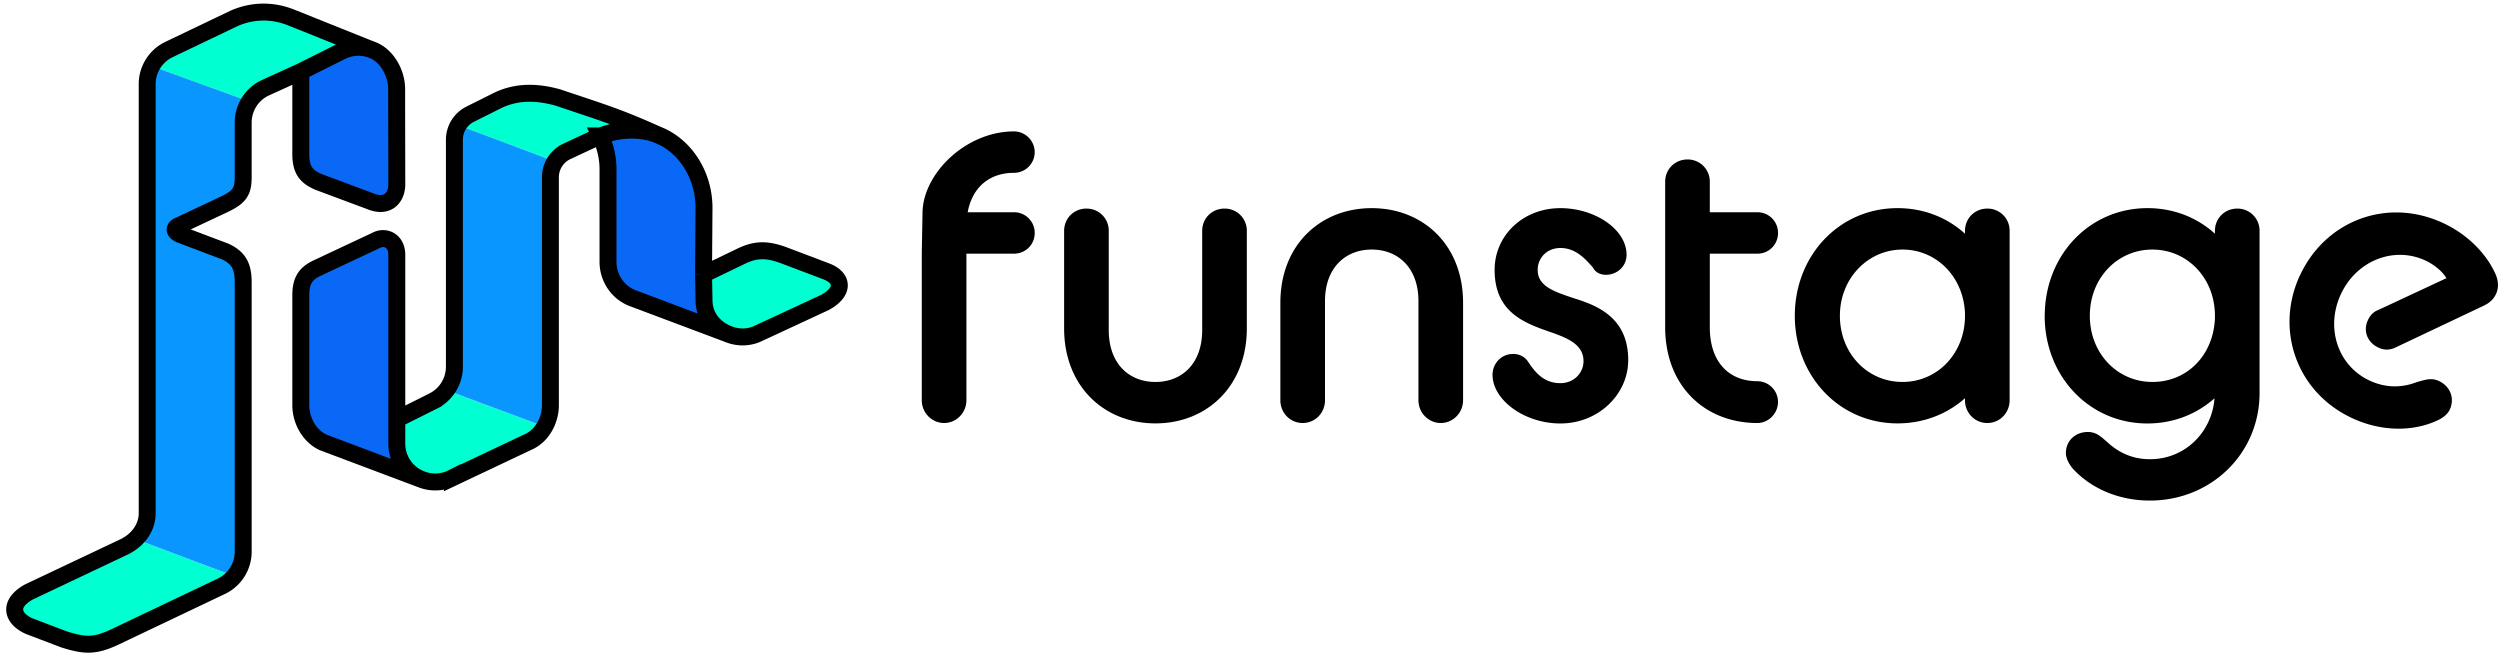
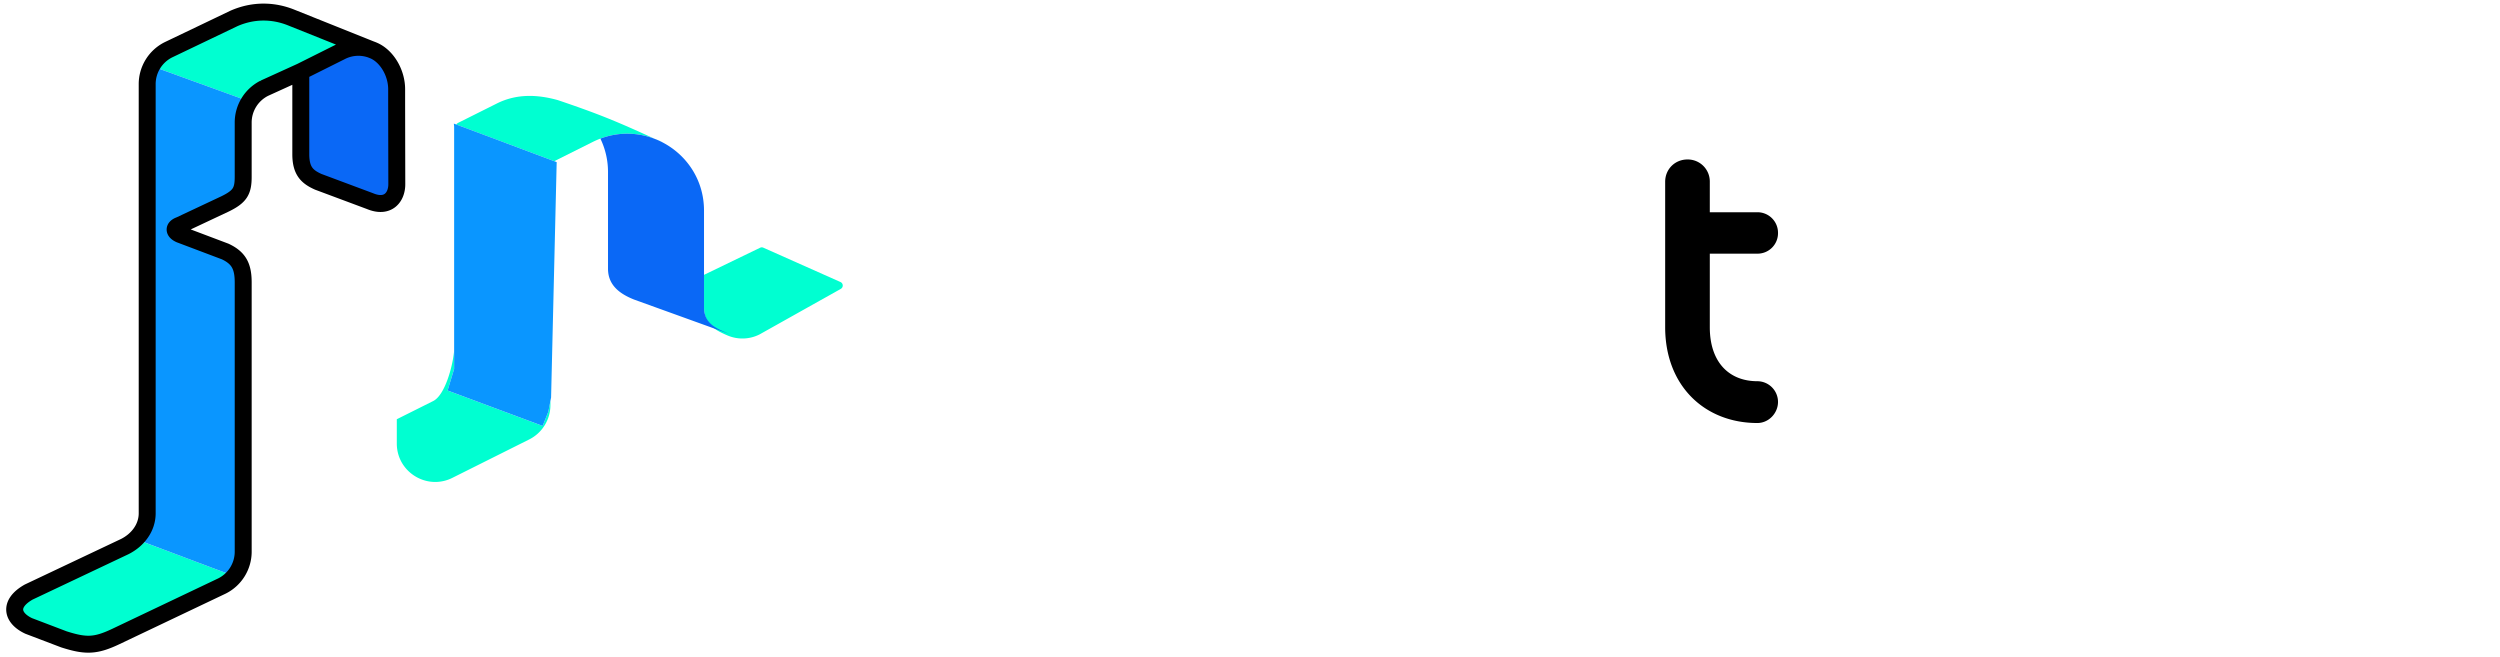
<svg xmlns="http://www.w3.org/2000/svg" fill="none" height="93" width="354">
-   <path d="M143.577 18.607c-6.785 0-12.841 5.921-12.947 11.446-.106 5.525-.106 5.866-.106 5.866v20.757c0 1.786 1.438 3.223 3.16 3.223 1.723 0 3.16-1.437 3.16-3.223V35.919h6.733c1.617 0 2.938-1.258 2.938-2.928a2.919 2.919 0 0 0-2.938-2.938h-6.553c.687-3.678 3.213-5.58 6.553-5.58a2.936 2.936 0 0 0 2.938-2.927 2.952 2.952 0 0 0-2.938-2.939Zm7.102 14.088c0-1.786 1.384-3.16 3.16-3.16a3.122 3.122 0 0 1 3.16 3.16V46.73c0 4.83 2.927 7.356 6.616 7.356 3.688 0 6.616-2.526 6.616-7.355V32.694c0-1.786 1.384-3.16 3.16-3.16a3.122 3.122 0 0 1 3.16 3.16v13.803c0 8.222-5.697 13.454-12.936 13.454-7.24 0-12.936-5.232-12.936-13.454V32.695ZM181.3 42.873c0-8.222 5.696-13.4 12.936-13.4 7.239 0 12.936 5.178 12.936 13.4v13.803c0 1.786-1.437 3.223-3.16 3.223s-3.16-1.437-3.16-3.223V42.64c0-4.777-2.938-7.303-6.616-7.303-3.678 0-6.616 2.526-6.616 7.303v14.035c0 1.786-1.385 3.223-3.16 3.223-1.776 0-3.16-1.437-3.16-3.223V42.873Zm32.917 7.24c.919 0 1.723.401 2.188 1.152.866 1.268 2.071 2.99 4.544 2.99 1.902 0 3.276-1.437 3.276-3.107 0-2.356-2.187-3.276-4.882-4.195-3.625-1.269-7.705-2.822-7.705-8.74 0-4.883 4.027-8.74 9.311-8.74 4.883 0 9.374 2.99 9.374 6.615 0 1.606-1.321 2.822-2.927 2.822-.634 0-1.437-.233-1.839-1.036-.983-1.088-2.357-2.758-4.597-2.758-1.956 0-3.224 1.437-3.224 3.107 0 2.357 2.42 3.107 5.348 4.08 3.509 1.088 7.472 2.938 7.472 8.687 0 4.83-4.196 8.973-9.607 8.973-5.115 0-9.607-3.34-9.607-6.902 0-1.606 1.268-2.938 2.875-2.938v-.01Z" fill="#000" />
  <path clip-rule="evenodd" d="M235.788 46.329c0 8.338 5.633 13.57 13.052 13.57 1.606 0 2.927-1.385 2.927-2.991a2.94 2.94 0 0 0-2.927-2.928c-3.91 0-6.732-2.589-6.732-7.651v-10.41h6.732a2.9 2.9 0 0 0 2.927-2.928 2.91 2.91 0 0 0-2.927-2.938h-6.732v-4.312a3.122 3.122 0 0 0-3.16-3.16c-1.776 0-3.16 1.374-3.16 3.16v20.588Z" fill-rule="evenodd" fill="#000" />
-   <path d="M278.243 56.39c-2.526 2.241-5.866 3.562-9.544 3.562-8.275 0-14.553-6.732-14.553-15.24s6.268-15.24 14.553-15.24c3.678 0 7.018 1.321 9.544 3.625v-.401c0-1.786 1.384-3.16 3.16-3.16a3.122 3.122 0 0 1 3.16 3.16v23.98c0 1.786-1.385 3.223-3.16 3.223-1.776 0-3.16-1.437-3.16-3.223v-.286Zm0-11.678v-.402c-.233-5.115-4.027-8.972-8.857-8.972-4.83 0-8.856 4.026-8.856 9.374 0 5.348 3.91 9.374 8.856 9.374s8.857-4.026 8.857-9.374Zm11.295 0c0-8.508 6.267-15.24 14.553-15.24 3.678 0 7.017 1.321 9.543 3.625v-.401c0-1.786 1.385-3.16 3.16-3.16a3.122 3.122 0 0 1 3.16 3.16V55.64c0 8.624-6.901 15.24-15.525 15.24-4.883 0-8.74-2.071-10.981-4.597-.57-.687-.919-1.501-.919-2.125 0-1.786 1.384-2.99 3.107-2.99 1.268 0 1.955.75 2.758 1.437 1.554 1.437 3.509 2.42 6.035 2.42 4.999 0 8.793-3.858 9.142-8.624-2.526 2.24-5.802 3.562-9.491 3.562-8.285 0-14.553-6.733-14.553-15.24l.011-.01Zm24.096.402v-.402c0-5.348-3.91-9.374-8.856-9.374s-8.857 4.026-8.857 9.374c0 5.348 3.911 9.374 8.857 9.374s8.624-3.794 8.856-8.972Zm12.015-6.054c3.539-7.738 12.249-11.157 20.198-7.522 4.075 1.864 6.523 4.948 7.563 7.376.361.862.427 1.834.041 2.68-.334.73-.832 1.258-1.795 1.713l-12.432 5.889c-.889.419-1.632.392-2.42.032-1.567-.717-2.219-2.34-1.525-3.858.286-.625.73-1.19 1.416-1.445l9.722-4.537c-.608-1.033-1.866-1.992-3.019-2.52-4.498-2.057-9.778.084-11.953 4.842-2.176 4.757-.401 10.125 4.155 12.209 2.46 1.125 4.766.912 6.623.181 1.148-.3 2.01-.66 3.106-.16 1.624.743 2.298 2.446 1.56 4.06-.264.577-.915 1.163-1.698 1.502-3.089 1.493-7.581 1.786-12.031-.25-7.9-3.612-11.059-12.46-7.521-20.197l.01.004Z" fill="#000" />
  <path d="M99.688 43.488V38.92l7.938-3.838a.543.543 0 0 1 .445-.018l10.921 4.862a.544.544 0 0 1 .042.991l-11.476 6.434a5.376 5.376 0 0 1-4.53.155c-1.908-.804-3.34-1.673-3.34-4.018ZM56.187 59.364v3.437c0 2.406 1.507 4.311 3.49 5.078a5.373 5.373 0 0 0 4.38-.215l10.875-5.437a5.437 5.437 0 0 0 3.006-4.864v-.584l-.294 1.518-.806 2.013-13.461-5.013.928-3.051v-2.58c-.215 2.308-1.32 6.3-2.967 7.123l-5.151 2.575Zm8.407-41.739 13.887 5.202a.983.983 0 0 1 .032-.017l5.436-2.718c.353-.176.708-.331 1.066-.466a10.722 10.722 0 0 1 7.707.041l1.242.573a11.036 11.036 0 0 0-1.242-.573c-5.522-2.54-8.113-3.587-13.744-5.494-2.78-.77-5.745-.958-8.623.481l-5.436 2.718a1.04 1.04 0 0 0-.325.253Z" fill="#00FFD1" />
  <path d="M99.688 40.051V29.82c0-4.29-2.395-7.784-5.724-9.579-2.64-1.422-5.865-1.777-8.95-.614a10.829 10.829 0 0 1 1.08 4.755V38.05c0 2.389 1.741 3.594 3.703 4.372l13.49 4.871c-1.908-.803-3.599-1.46-3.599-3.805V40.05Z" fill="#0A68F6" />
  <path d="M64.305 52.246v-34.32l-.042-.425 14.563 5.455-.792 33.324-.39 2.017-.806 2.013-13.461-5.013.928-3.051Z" fill="#0A96FF" />
-   <path d="M56.187 34.401v28.4c0 2.357 1.447 4.234 3.37 5.03l.12.048a6.156 6.156 0 0 1-.12-.048l-13.76-5.51c-1.84-.833-3.204-4.058-3.204-7.958V39.686c0-.453.28-.859.705-1.018l11.42-5.285a1.088 1.088 0 0 1 1.469 1.018Z" fill="#0A68F6" />
-   <path d="M56.187 59.364V62.8c0 2.406 1.507 4.312 3.49 5.079m-3.49-8.515 5.15-2.575a5.438 5.438 0 0 0 3.006-4.864v-32.14c0-1.53.865-2.93 2.234-3.614l3.778-1.89c2.878-1.438 5.843-1.25 8.623-.481 6.037 2.045 8.727 2.774 15.133 5.741M56.187 59.364v-23.27c0-1.908-1.446-2.639-2.67-2.178l-6.958 3.266-1.63.765c-1.898.891-2.336 2.04-2.336 3.968v15.448c0 2.289 1.32 4.442 3.159 5.276l13.924 5.24M99.62 38.845l.068-9.399c0-4.29-2.248-8.11-5.577-9.905m5.508 19.304.07 3.642c0 2.346 1.431 3.98 3.339 4.783m-3.409-8.425 5.099-2.454c2.006-.999 3.595-1.254 6.349-.212l5.973 2.262c2.413.95 2.48 2.916-.233 4.389l-9.3 4.32c-1.518.759-3.098.701-4.479.12M85.015 19.253c-.358.135-.713.29-1.066.466l-3.68 1.718a4.04 4.04 0 0 0-2.332 3.661v32.265c0 2.06-1.084 4.193-2.926 5.114l-10.955 5.187a5.372 5.372 0 0 1-4.38.215m25.339-48.626a10.829 10.829 0 0 1 1.079 4.756v13.04c0 2.39 1.45 4.363 3.412 5.14l13.522 5.08M85.015 19.254c3.084-1.163 6.457-1.134 9.096.288" stroke-width="2.4" stroke="#000" />
  <path d="m33.02 81.521-13.333-5.01.221-.451a7.855 7.855 0 0 1-2.072 1.48L3.372 84.661c-.839.42-1.607 2.7-.736 3.05l9.675 3.785c.288.115.563.139.841 0l18.279-8.52a4.023 4.023 0 0 0 1.589-1.456Zm2.026-67.242L21.838 9.487l-.077.148c.383-.999 1.049-1.834 2.087-2.353l10.875-5.438a5.374 5.374 0 0 1 4.497-.168l13.336 5.338a5.371 5.371 0 0 0-4.238.268l-10.876 5.437c-.91.455-1.764.939-2.396 1.56Zm17.908-7.105-.398-.16c.135.048.268.101.398.16Z" fill="#00FFD1" />
  <path d="M56.187 14.222v-2.077c0-2.3-1.379-4.144-3.233-4.971a5.376 5.376 0 0 0-4.636.108l-5.725 2.862V24.26c0 .453.28.858.705 1.018l11.277 3.238a1.088 1.088 0 0 0 1.47-1.007l.142-13.287Z" fill="#0A68F6" />
  <path d="m35.178 14.327-13.34-4.84-.996 1.91v62.756l-1.155 2.358 13.629 5.122.89-2.085V36.467l-7.637-2.822-.996-.997.415-.996 8.217-3.486V17.787l.973-3.46Z" fill="#0A96FF" />
  <path d="m42.593 10.144-5.15 2.344a5.438 5.438 0 0 0-3.007 4.864v7.69c0 2.002-.434 2.786-2.549 3.822l-6.416 3.019c-.957.344-.835.937 0 1.307l6.416 2.423c1.919.903 2.55 2.083 2.55 4.38v38.12a5.438 5.438 0 0 1-3.007 4.864l-14.986 7.132c-2.915 1.387-4.295 1.412-7.405.42l-4.98-1.896c-2.31-1.081-2.948-3.115 0-4.796l13.606-6.441c1.842-.921 3.177-2.66 3.177-4.72V11.914a5.438 5.438 0 0 1 3.006-4.864l9.288-4.446c2.757-1.208 5.586-1.128 8.073-.132l11.745 4.702m-10.361 2.97 5.724-2.862a5.376 5.376 0 0 1 4.637-.108m-10.361 2.97v11.691c0 2.417.943 3.22 2.465 3.907l7.33 2.736c2.542 1.065 3.8-.552 3.8-2.39l-.022-11.385v-2.072c0-2.301-1.358-4.63-3.212-5.457" stroke-width="2.4" stroke="#000" />
</svg>